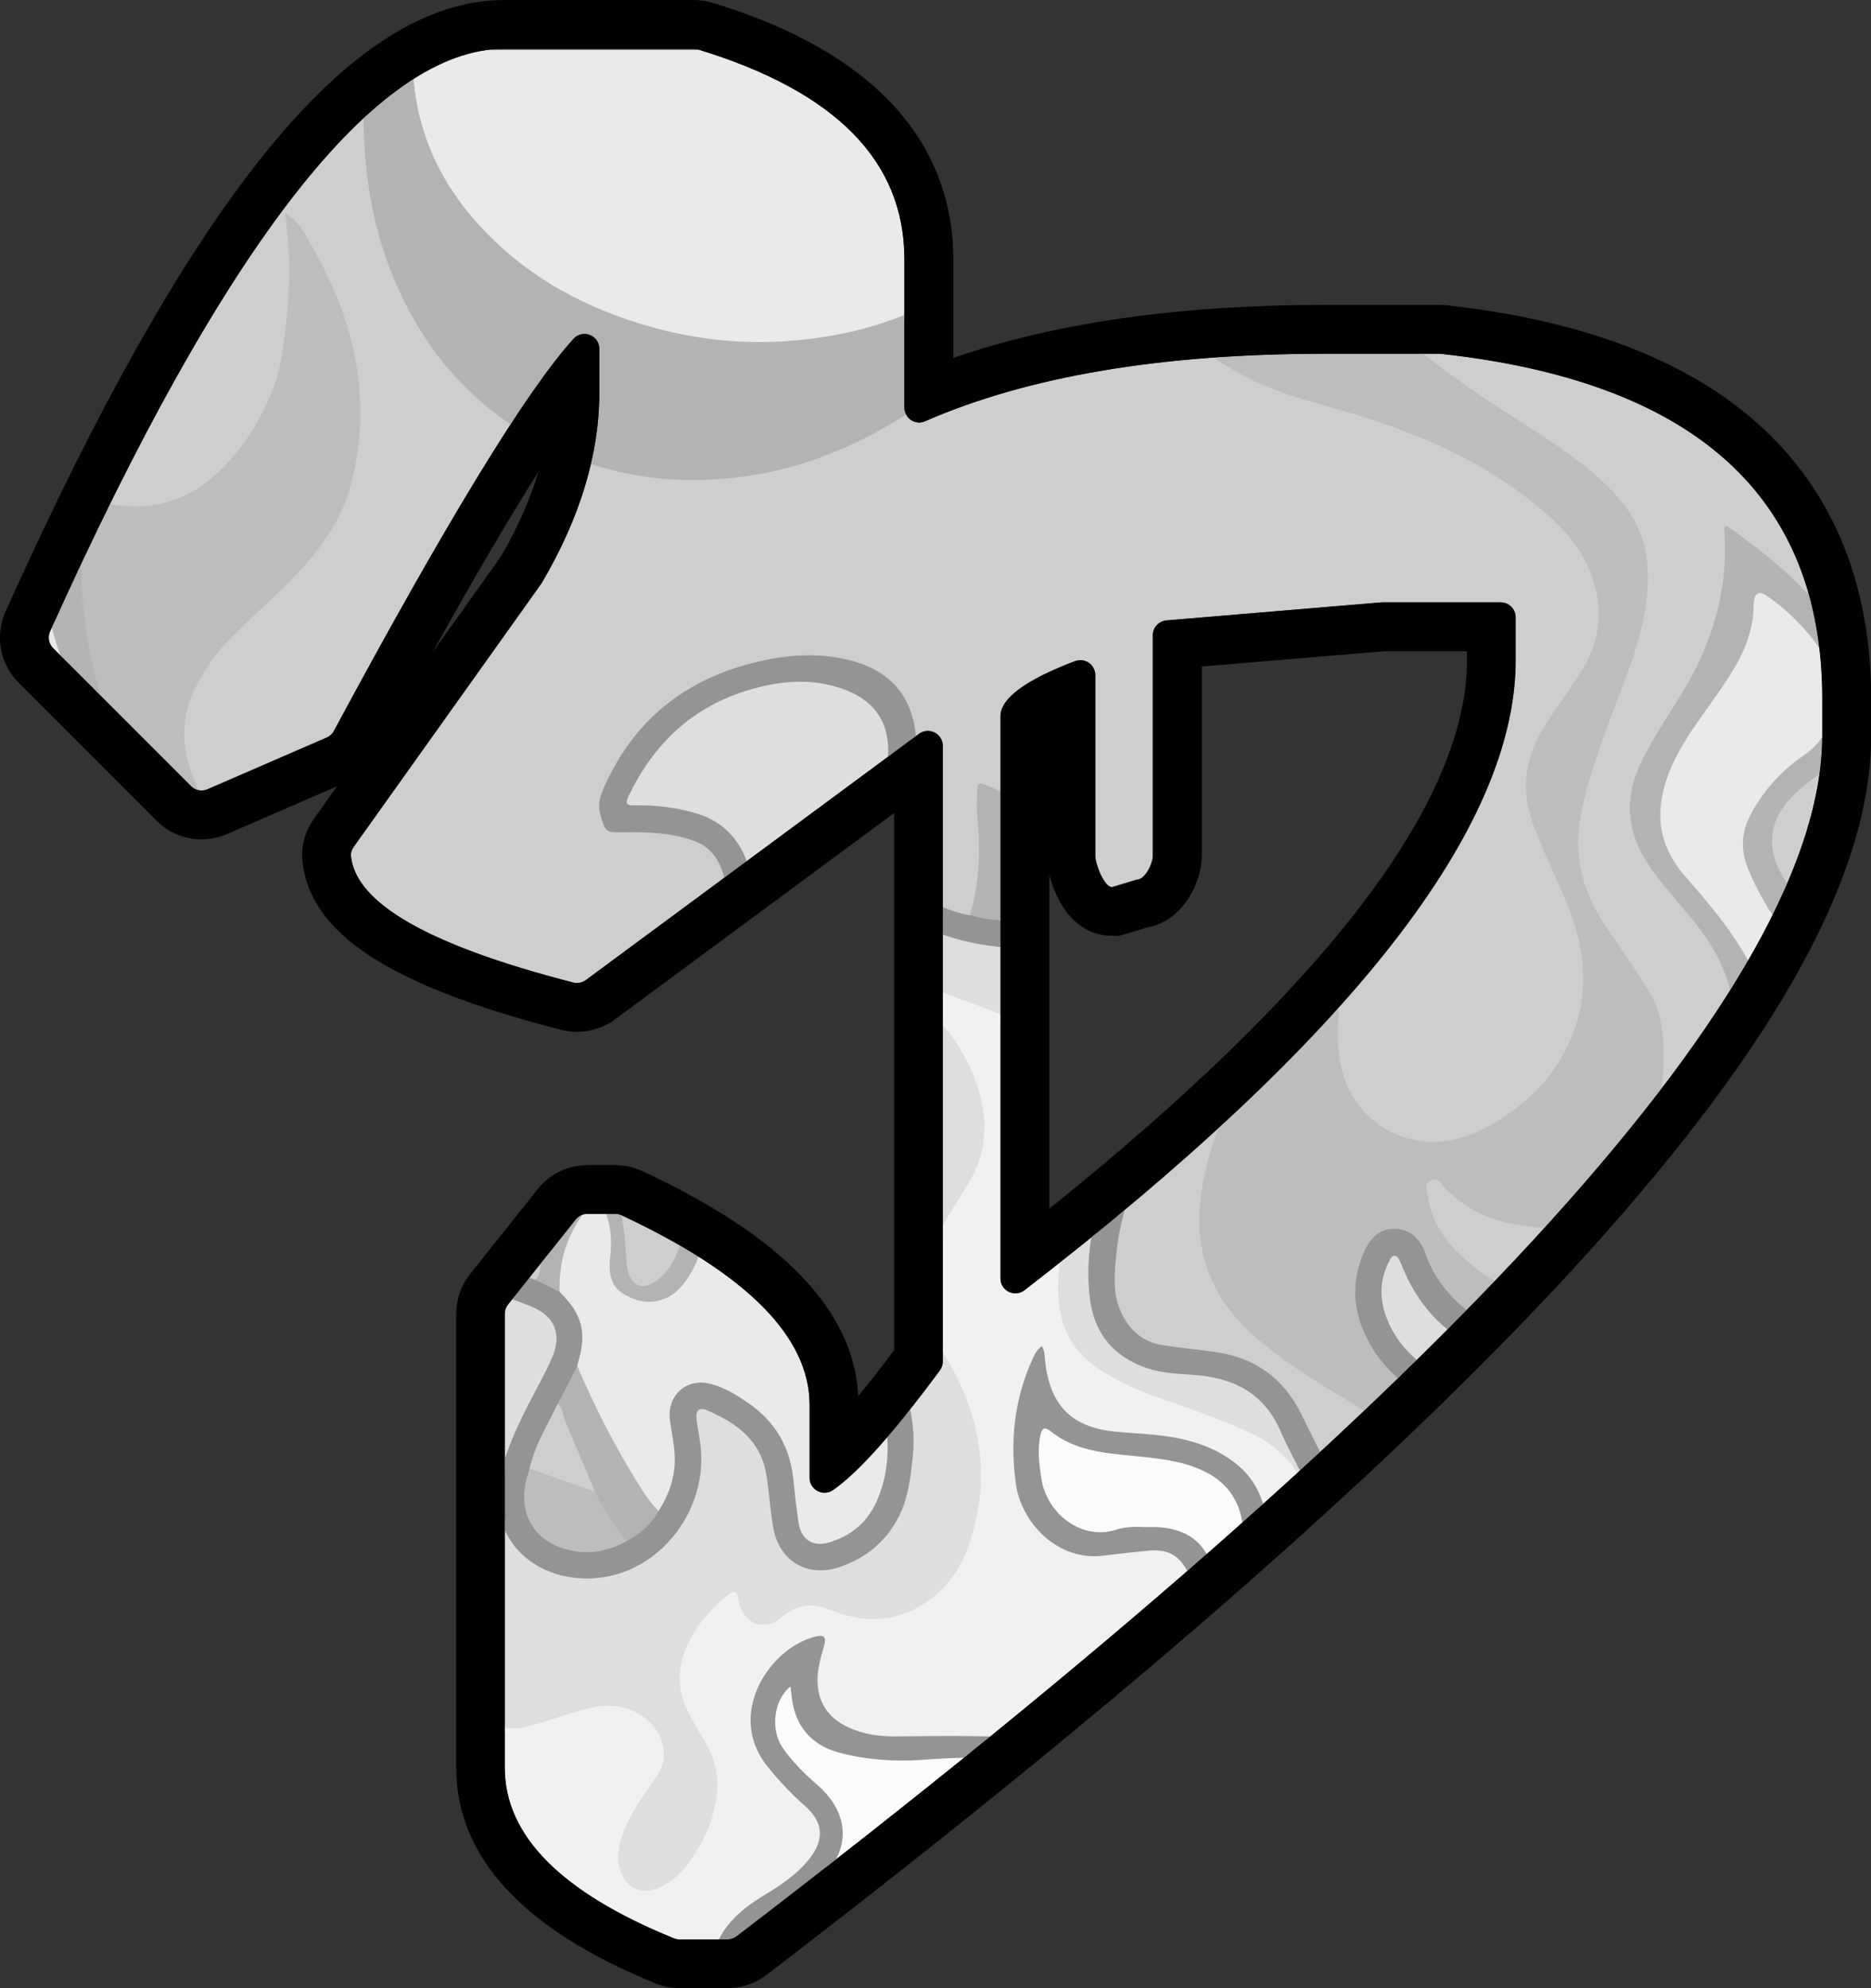
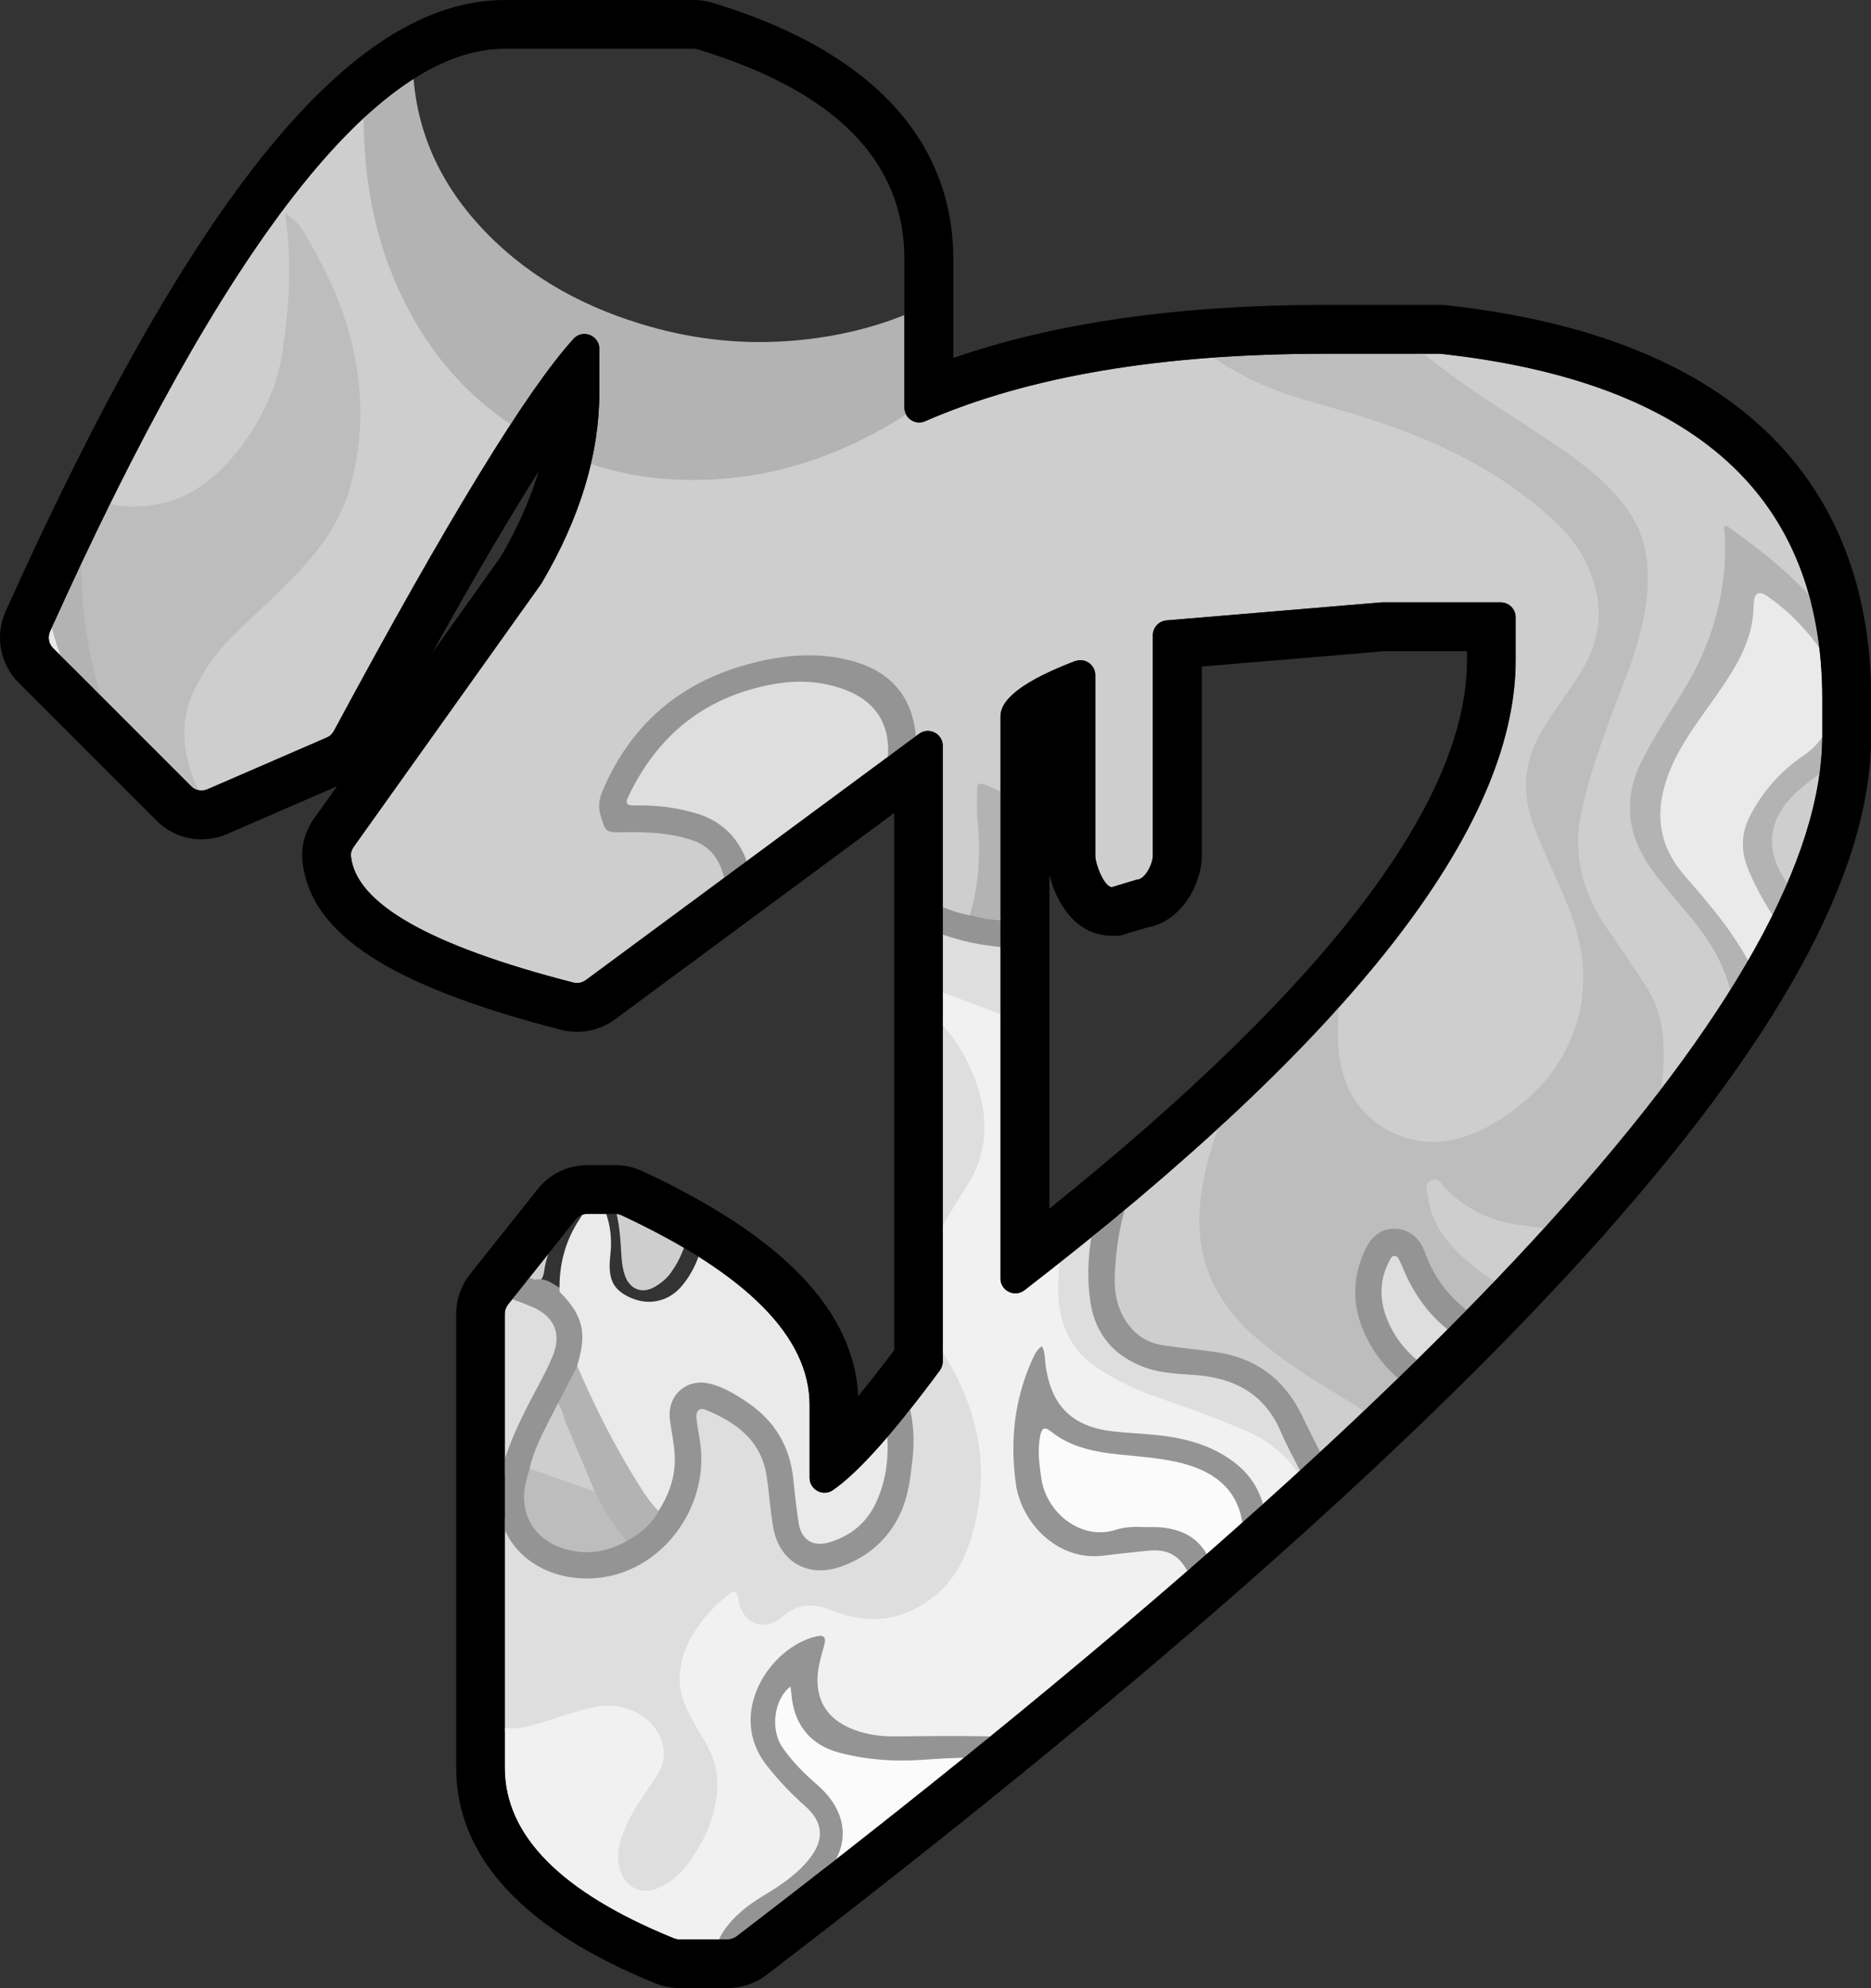
<svg xmlns="http://www.w3.org/2000/svg" id="Layer_2" data-name="Layer 2" viewBox="0 0 191.86 203.85">
  <rect x="0" y="0" width="191.86" height="203.85" fill="#333333" stroke="none" />
  <defs>
    <style>
      .cls-1 {
        fill: #cecece;
      }

      .cls-1, .cls-2, .cls-3, .cls-4, .cls-5, .cls-6, .cls-7, .cls-8, .cls-9, .cls-10, .cls-11 {
        stroke-width: 0px;
      }

      .cls-2 {
        fill: #000;
      }

      .cls-3 {
        fill: #eaeaea;
      }

      .cls-4 {
        fill: #fbfbfb;
      }

      .cls-5 {
        fill: #e9e9e9;
      }

      .cls-6 {
        fill: none;
      }

      .cls-7 {
        fill: #bdbdbd;
      }

      .cls-8 {
        fill: #dedede;
      }

      .cls-12 {
        clip-path: url(#clippath);
      }

      .cls-9 {
        fill: #949494;
      }

      .cls-10 {
        fill: #f1f1f1;
      }

      .cls-11 {
        fill: #b3b3b3;
      }
    </style>
    <clipPath id="clippath">
      <path class="cls-6" d="M51.76,5h19.35c.15,0,.31.02.46.07,14.11,4.29,21.17,11.45,21.17,21.49v15.23c0,1.1,1.12,1.84,2.12,1.4,10.59-4.62,24.25-6.92,40.99-6.92h11.76c.06,0,.12,0,.18.01,26.05,2.87,39.07,14.66,39.07,35.37v3.78c0,25.3-37.11,66.33-111.32,123.1-.27.2-.6.32-.93.32h-4.94c-.2,0-.4-.04-.59-.12-11.55-4.7-17.32-10.53-17.32-17.49v-46.53c0-.35.12-.68.33-.95l6.94-8.72c.29-.36.73-.58,1.19-.58h2.87c.23,0,.45.05.66.15,12.84,5.99,19.27,12.47,19.27,19.44v7.47c0,1.23,1.38,1.96,2.4,1.26,2.55-1.75,6.21-5.84,10.96-12.27.19-.26.3-.59.3-.92v-63.12c0-1.25-1.43-1.97-2.43-1.23l-34.17,25.25c-.37.27-.85.37-1.3.25-14.68-3.77-22.28-8.08-22.79-12.94-.04-.34.08-.69.28-.97l19.23-26.98s.06-.09.08-.13c3.92-6.67,5.88-13.17,5.88-19.51v-4.43c0-1.39-1.71-2.07-2.64-1.04-4.79,5.25-12.99,18.65-24.58,40.21-.16.3-.42.55-.74.68l-12.22,5.3c-.57.25-1.24.12-1.69-.32l-14.15-14.15c-.45-.45-.57-1.14-.31-1.71C23.05,24.92,38.59,5,51.76,5ZM118.24,65.15v22.58c0,.84-.79,2.47-1.63,2.47l-2.55.77c-.84,0-1.74-2.4-1.74-3.24v-18.51c0-.84-.68-1.53-1.53-1.53h0c-.19,0-.38.04-.56.1-5.08,1.94-7.63,3.82-7.63,5.66v57.63c0,1.26,1.45,1.98,2.46,1.21,33.58-25.92,50.37-47.46,50.37-64.6v-4.4c0-.84-.68-1.53-1.53-1.53h-12.07s-.09,0-.13,0l-22.07,1.85c-.79.07-1.4.73-1.4,1.52Z" />
    </clipPath>
  </defs>
  <g id="Layer_1-2" data-name="Layer 1">
    <g id="_3" data-name="3">
      <g class="cls-12">
        <g>
          <path class="cls-1" d="M16.58,5.1h21.22c.31.43.28.92.23,1.4-.25,2.34-.41,4.7-.32,7.05.36,8.71,2.68,16.76,8.3,23.59,4.5,5.47,10.29,8.97,17.17,10.68,3.28.82,6.62,1.08,9.98.89,4.72-.27,9.24-1.43,13.56-3.37,6.38-2.86,11.84-7.02,16.55-12.14,3.9-4.24,7.16-8.97,9.96-14.01,2.31-4.16,4.35-8.43,5.59-13.05.12-.46.33-.84.78-1.05h14.87c.43.34.29.74.13,1.14-.65,1.63-1.5,3.17-2.43,4.65-1.69,2.69-3.69,5.16-5.59,7.7-1.78,2.38-3.4,4.87-4.43,7.67-.98,2.66-1.13,5.32.5,7.83.77,1.18,1.83,2.08,3.02,2.83,3,1.88,6.28,3.07,9.68,4.01,6.31,1.74,12.49,3.81,18.07,7.34,2.86,1.81,5.57,3.84,7.79,6.44,3.1,3.64,3.92,7.74,2.44,12.27-.49,1.5-1.54,2.73-2.41,4.03-1.19,1.78-2.49,3.49-3.39,5.45-1.24,2.7-1.1,5.38-.1,8.1,1.07,2.93,2.54,5.68,3.66,8.59,1.96,5.11,2.04,10.15-.63,15.05-1.8,3.31-4.52,5.71-7.74,7.57-2.43,1.4-5.02,2-7.84,1.53-4.38-.72-7.77-4.36-8.29-8.79-.34-2.89-.04-5.73.28-8.57.29-2.55.7-5.12.42-7.67-.46-4.26-2.09-7.88-6.19-9.9-.51-.25-1.16-.78-1.65-.25-.42.45.15,1.01.39,1.47,1.58,3.06,2.46,6.31,2.53,9.74.03,1.65-.21,3.31-.55,4.94-.99,4.77-2.61,9.29-4.97,13.56-1.96,3.55-3.2,7.38-3.63,11.42-.49,4.68.86,8.78,4.15,12.2,2.6,2.71,5.8,4.63,8.94,6.61,1.97,1.24,4.03,2.36,5.89,3.73,1.51,1.11,2.87,2.48,4.33,3.7,1.26,1.06,2.34,2.26,3.3,3.59.34.46.67.94.68,1.55-.1.41-.45.56-.79.67-5.75,1.91-11.35.72-14.63-5.3-.84-1.54-1.61-3.11-2.36-4.7-1.94-4.09-5.28-6.04-9.67-6.44-1.44-.13-2.89-.25-4.31-.54-3.01-.6-5.05-3.19-5.2-6.24-.25-5.2,1.27-9.95,3.43-14.57,1.17-2.52,2.59-4.92,3.5-7.55.54-1.55.93-3.13,1.04-4.77.26-3.55-1.7-6.63-5.09-8.11-1.98-.87-4.07-1.31-6.21-1.56-.48-.06-.98-.04-1.31-.48-.58-2.03-.75-4.16-1.51-6.15-.6-1.59-1.32-3.11-2.14-4.59-.9-1.63-2.55-2.25-4.05-3.05-.49-.26-.83.02-.86.56-.05.78-.02,1.57.04,2.35.23,2.9.24,5.79-.51,8.64-.12.45-.27.86-.6,1.2-.23.21-.5.21-.77.14-1.84-.53-3.63-1.12-5.03-2.55-.98-1.01-1.53-2.19-1.48-3.58.09-2.95.06-5.92.8-8.82.38-1.49.39-3.01.22-4.5-.37-3.21-2.68-5.62-6.09-6.54-3.09-.83-6.17-.61-9.24.05-7.02,1.53-12.18,5.49-15.36,11.97-.52,1.06-.99,2.15-.57,3.39.34.97.67,1.25,1.72,1.27,1.9.03,3.81-.1,5.68.38.94.24,1.91.4,2.72.95,2.37,1.6,2.92,3.94,2.61,6.6-.25,2.2-1.09,4.2-2.06,6.16-.97,1.95-1.91,3.91-2.66,5.95-.59,1.62-1.1,3.26-.58,5.04.27.9.96,1.53,1.33,2.35-.03,1.08.03,2.17.09,3.25.21,3.41.32,6.81-.23,10.2-.28,1.76-.87,3.38-1.93,4.83-.42.58-.96,1.01-1.55,1.37-1.31.8-2.6.36-3.13-1.09-.39-1.09-.37-2.25-.45-3.39-.19-2.53-.62-4.98-2.42-6.95-.08-.09-.15-.19-.25-.27-.27-.23-.53-.58-.93-.42-.4.16-.26.58-.23.89.14,1.38-.36,2.54-1.17,3.61-1.4,1.85-2.54,3.82-2.86,6.18-.07.51-.33.9-.82,1.12-.06.02-.12.05-.18.03-2.41-.86-4.98-1.27-7.31-2.35-2.64-1.23-3.73-3.49-3.99-6.32-.35-3.88,1.29-7.11,3.2-10.26.66-1.08,1.35-2.14,2.16-3.13.21-.26.39-.54.53-.84.85-1.77-.25-3.45-2.2-3.37-.93.04-1.74.48-2.58.8-.41.16-.82.43-1.28.11-.37-.43-.09-.8.13-1.15,1.13-1.75,2.13-3.59,3.46-5.2.04-.05.05-.11.01-.19-.53-.08-.99.16-1.44.38-6.06,2.95-11.59,6.66-16.16,11.65-5.02,5.48-8.52,11.81-9.86,19.18-.6,3.32-.37,6.69.2,10.01.23,1.31.47,2.62.76,3.91.21.93-.03,1.18-.99,1.28-1.51.17-2.89-.2-4.13-1.04-2.3-1.55-4.18-3.45-5.17-6.13-.62-1.68-.84-3.42-.71-5.17.22-2.85.87-5.62,2.09-8.22,1.39-2.96,3.57-5.33,6.02-7.4,3.81-3.22,6.84-7.02,8.84-11.56,1.88-4.27,1.8-8.7.3-13.1-.99-2.9-2.71-5.39-4.31-7.95-1.51-2.41-3-4.84-3.63-7.66-.63-2.78-.32-5.45,1.06-7.99,1.54-2.84,3.74-5.09,6.08-7.26,2.86-2.65,5.74-5.3,7.76-8.69,1.48-2.48,2.27-5.19,2.61-8.05.69-5.73-.28-11.19-2.64-16.43-.8-1.77-1.73-3.46-2.69-5.13-.22-.39-.41-.81-.88-1.07-.25.33-.15.7-.12,1.04.45,5.2.1,10.36-1.41,15.34-1.04,3.43-3.11,6.38-5.7,8.93-1.99,1.95-4.29,3.28-7.04,3.65-2.53.34-5.06.28-7.42-.95-.26-.41-.23-.88-.17-1.32.77-6.47,2.52-12.67,5.19-18.61,1.64-3.65,2.97-7.4,3.72-11.34.87-4.61.85-9.18-.52-13.7-.12-.39-.33-.8,0-1.21Z" />
          <path class="cls-8" d="M193.77,184.15v9.8c-.16.25-.28.54-.64.58-1.5.14-3,.36-4.49-.09-1.9-.57-3.51-2.74-3.64-4.97-.05-.93-.08-1.87.18-2.79.08-.28.25-.62-.07-.83-.29-.19-.58.02-.85.14-2.64,1.2-4.39,3.24-5.47,5.89-.54,1.33-.75,2.73-.77,4.16,0,.55.09,1.09.37,1.57.19.33.35.64.05.99-.35.29-.68.12-1-.07-2.12-1.23-4.17-2.57-6.04-4.15-1.52-1.29-1.82-3.06-1.59-4.96.14-1.14.49-2.24.8-3.35,1.41-4.99.3-9.38-3.19-13.17-.67-.73-1.47-1.35-2.33-1.86-.2-.12-.43-.29-.66-.1-.19.16-.11.39-.05.59.15.55.25,1.12.34,1.69.33,2.12-.36,3.87-1.97,5.26-1.1.95-2.35.86-3.41-.11-1.51-1.37-1.76-3.09-1.48-4.98.24-1.6.8-3.1,1.51-4.54,1.06-2.15,1.61-4.41,1.48-6.83-.07-1.4-.52-2.66-1.35-3.78-.17-.23-.37-.54-.73-.39-.29.12-.29.45-.28.71.16,2.68-1.05,4.83-2.61,6.87-1.48,1.94-3.01,3.85-3.95,6.15-1.24,3.03-1.39,6.09-.49,9.22.63,2.21,1.3,4.41,1.68,6.68.14.81.18,1.62-.08,2.42-.37,1.16-1.12,1.76-2.35,1.75-2.11-.02-3.75-1.07-5.09-2.59-2.19-2.5-2.74-5.44-2.07-8.64.12-.6.36-1.15.68-1.67.71-1.13,1.1-2.39,1.55-3.63.07-.19.04-.35.01-.52-.11-.47.27-.7.51-.99,1.28-1.57,2.52-3.17,3.19-5.12.08-.23.18-.45.23-.69.05-.28.29-.62-.02-.84-.25-.17-.52.08-.74.21-1.02.58-2.04,1.18-3.16,1.57-.35.12-.69.25-1.01-.08-.84-1.36-2.15-2.19-3.48-2.96-1.2-.7-2.38-1.43-3.4-2.39-1.39-1.31-2.22-2.92-2.71-4.73-.36-1.34-.74-2.68-1.1-4.02-.99-3.66-3.35-6.04-6.78-7.52-3.44-1.49-7.03-2.6-10.51-3.98-2.18-.86-4.22-1.95-5.96-3.55-1.9-1.75-2.65-3.98-2.78-6.49-.16-3.23.5-6.37.99-9.54.44-2.87.84-5.74.8-8.65-.04-2.52-.58-4.92-2.25-6.93-1.09-1.31-2.46-2.22-3.99-2.91-2.9-1.29-5.92-2.29-8.87-3.45-.72-.28-1.41-.68-2.2-.86.04.36.32.45.53.6,3.26,2.35,5.79,5.28,7.26,9.07,1.53,3.94,1.52,7.8-.78,11.47-1.17,1.87-2.35,3.73-3.31,5.72-1.78,3.66-1.62,7.15.63,10.57,2.12,3.22,3.62,6.73,4,10.59.49,5-.19,9.79-3.39,13.91-1.93,2.48-6.22,4.76-10.49,3.51-.87-.26-1.74-.52-2.59-.82-1.32-.47-2.49-.34-3.62.64-1.7,1.49-3.55,1.38-4.9-.14-.23-.25-.38-.54-.5-.85-.34-.9-.49-.93-1.28-.35-.69.51-1.2,1.2-1.72,1.86-2.27,2.89-3.15,6.07-1.03,9.66.22.36.39.75.63,1.1.07.1.11.21.18.31,2.79,4.04,2.12,8.07-.1,12.04-.93,1.66-2.09,3.16-3.81,4.16-2.82,1.66-5.25-.41-5.33-3.08-.04-1.27.32-2.44.83-3.59.75-1.7,1.85-3.18,2.86-4.72,1.84-2.79.76-5.68-2.47-6.66-1.32-.4-2.61-.37-3.93-.02-1.93.52-3.79,1.24-5.72,1.74-2.86.75-4.98-.08-6.72-2.47-2.44-3.36-3.2-7.12-2.67-11.17.68-5.16,1.32-10.33,2.77-15.35.29-1.02.52-2.06.62-3.11.27-2.72.06-5.32-1.85-7.51-.77-.88-1.73-1.5-2.79-1.97-.14-.06-.29-.16-.43-.07-.19.13-.09.33-.03.49,1.39,3.91-.41,6.78-3.08,9.34-2.21,2.12-4.85,3.69-7.22,5.63-2.76,2.26-4.54,5.04-5.19,8.56-.59,3.22-.87,6.44-.61,9.73.2,2.51.44,5.07-.14,7.58-1.16,4.95-3.84,8.76-8.52,10.96-1.38.65-2.9.84-4.41.9-1.06.04-2.12,0-3.17.01-.63-.14-1.25-.05-1.87.05-2.03-.55-4.54.45-5.85,2.35-1.15,1.67-1.63,3.56-1.71,5.56-.04.99-.07,1.99.11,2.98.07.39.04.79-.21,1.13-1.03,0-2.06-.03-3.08.01-.46.02-.56-.1-.56-.56.02-4.93.01-9.86.01-14.78v-6.98c.44-1.67,1.46-3.11,1.89-4.78,1.1-4.21.8-8.31-.88-12.33-.2-.47-.68-.99-.21-1.51.46-.51,1.13-.35,1.71-.25,2.04.34,3.36,1.56,4.29,3.39.92,1.81.74,3.7.65,5.59-.08,1.84-.4,3.65-.8,5.46-.42,1.91-.32,3.86-.17,5.78.23,3.05,3.07,5.1,6.29,4.69,3.18-.41,5.38-2.14,6.68-5.05.62-1.39,1.01-2.85,1.24-4.35.27-1.75-.23-3.42-.65-5.09-.46-1.85-1.34-3.61-1.49-5.5-.27-3.4-.56-6.82,1.24-9.99,1.6-2.82,3.94-4.77,6.76-6.24,1.53-.8,3.13-1.44,4.65-2.25.32-.17.65-.33.96-.51,3.92-2.38,5.11-5.24,4.08-9.85-.47-2.1-1.21-4.12-1.78-6.19-1.7-6.13.23-11.22,4.33-15.74,2.39-2.64,5.31-4.55,8.47-6.12.49-.24,1-.43,1.53-.57.36-.09.74-.12.97.26.21.35-.02.63-.22.9-1.55,2.13-2.99,4.32-4.12,6.71-1.31,2.77-1.91,5.62-1.47,8.71.54,3.76,2.51,6.27,6.09,7.51,2,.69,4.09,1.09,6.05,1.91.81.34,1.59.69,2.26,1.3,1.31,1.2,1.49,2.64.97,4.23-.45,1.35-1.16,2.59-1.83,3.84-1.31,2.45-2.65,4.9-3.35,7.62-.36,1.4-.69,2.82-.47,4.3.63,4.29,4.25,6.63,7.92,6.81,4.88.23,9.07-2.6,11.01-7.22.96-2.28,1.17-4.6.69-7.01-.11-.56-.23-1.13-.25-1.7-.04-1.18.58-1.7,1.65-1.26,4.16,1.7,6.23,4.08,6.64,8.24.13,1.35.22,2.71.47,4.05.62,3.3,3.22,4.82,6.41,3.7,3.36-1.18,5.53-3.56,6.44-6.96,1.58-5.92.45-11.29-3.55-16.02-1.33-1.57-3.06-2.75-4.28-4.43-.5-.68-1.03-1.34-1.47-2.07-.98-1.62-1.07-3.29-.29-5.02.78-1.75,1.88-3.31,2.97-4.87.97-1.39,1.9-2.81,2.54-4.38.54-1.32.75-2.67.41-4.08-.5-2.06-1.83-3.1-3.94-3.21-2.07-.11-4.01.41-5.96.99-1.33.39-2.67.78-4.03,1.05-2.66.53-4.31-1.15-3.76-3.82.3-1.46.93-2.81,1.51-4.17.93-2.16,2.12-4.22,2.93-6.43,1.02-2.79,1.4-5.65.4-8.52-.73-2.08-2.16-3.53-4.3-4.23-1.88-.62-3.83-.85-5.79-.98-.36-.02-.73,0-1.09-.03-.99-.08-1.27-.48-.85-1.36,3.25-6.94,8.6-11.03,16.25-12.06,2.35-.32,4.58-.02,6.76.81,3.57,1.36,4.93,4.42,4.46,7.82-.39,2.87-.85,5.73-.96,8.63-.15,3.81,1.35,6.6,5.57,8.28,2.73,1.08,5.59,1.5,8.49,1.71,3.07.22,6.16.27,9.16,1.09,1.86.51,3.58,1.24,4.91,2.74.86.98,1.31,2.08,1.4,3.35.16,2.45-.59,4.71-1.51,6.93-1.1,2.62-2.56,5.07-3.67,7.69-1.79,4.22-2.95,8.57-2.78,13.2.12,3.27,1.39,5.9,4.41,7.5.93.49,1.92.69,2.94.85,2.11.34,4.27.36,6.35.95,2.59.73,4.35,2.4,5.56,4.73.98,1.88,1.81,3.83,2.9,5.65,3.02,5.04,7.86,7.23,13.64,6.19,1.43-.26,2.83-.61,4.13-1.31,4.45-2.39,4.98-7.67,1.08-10.88-2.18-1.79-4.61-3.21-6.92-4.82-2.33-1.62-4.09-3.7-4.73-6.52-.39-1.71-.27-3.43.63-5.01.23-.4.44-.83.99-.78.52.04.78.43.97.86.63,1.44,1.31,2.86,2.24,4.13,1.94,2.66,4.69,4.19,7.59,5.55,3.01,1.41,6.24,2.07,9.42,2.93,2.73.74,5.31,1.85,7.58,3.58,3.77,2.87,5.09,6.75,4.58,11.36-.29,2.62-1.25,5.11-1.62,7.71-.5,3.55-.5,7.06.79,10.46.89,2.35,2.25,4.34,4.65,5.43.95.43,1.93.48,2.93.4.78-.06.99-.6.98-1.28-.03-1.39.01-2.78.39-4.14,1.16-4.21,3.48-7.47,7.59-9.25.33-.14.68-.27,1.04-.29.86-.04,1.23.5.84,1.28-.6,1.22-1.31,2.39-1.82,3.65-1.65,4.12-1.65,8.07,1.28,11.7.45.56,1.06,1,1.29,1.72Z" />
          <path class="cls-10" d="M10.92,188.72c.93-.43,1.91-.17,2.86-.21,1.95-.1,3.88-.33,5.59-1.33,4.46-2.6,6.92-6.52,7.54-11.62.4-3.29-.33-6.56-.18-9.85.13-2.75.48-5.47,1.26-8.13.93-3.14,3.08-5.34,5.55-7.32,2.17-1.74,4.58-3.16,6.58-5.11,2.22-2.17,3.9-4.57,3.11-7.93-.16-.68-.45-1.31-.75-1.94-.07-.16-.22-.34-.08-.5.15-.17.33-.03.5.04,4.94,2.02,6.7,5.11,6.03,10.63-.46,3.84-1.84,7.51-2.49,11.33-.52,3.07-.98,6.15-1.01,9.26-.04,3.31.94,6.31,2.96,8.95,1.44,1.89,3.44,2.61,5.77,2.02,2.37-.6,4.63-1.59,7.05-2.03,2.57-.47,5.3.76,6.35,2.85.74,1.47.7,2.89-.23,4.29-1.1,1.66-2.33,3.24-3.13,5.09-.59,1.37-1.06,2.77-.67,4.3.52,2.06,2.25,2.89,4.19,1.98,2.1-.98,3.25-2.85,4.31-4.75.83-1.49,1.28-3.13,1.48-4.83.24-2.04-.31-3.88-1.38-5.61-.56-.9-1.07-1.83-1.55-2.76-1.44-2.77-1.02-5.45.51-8.02.94-1.57,2.18-2.89,3.61-4.02.61-.48.9-.35,1,.41.33,2.48,2.56,3.53,4.46,1.9,1.69-1.46,3.29-1.44,5.18-.68,3.8,1.53,7.35,1.08,10.55-1.53,1.86-1.52,2.97-3.57,3.67-5.83,1.98-6.32,1.05-12.29-2.2-17.98-.63-1.1-1.33-2.17-1.88-3.31-1.46-3.04-1.09-6.04.29-9.01.99-2.12,2.25-4.07,3.48-6.04,2.15-3.46,2.12-7.1.72-10.8-1.58-4.17-4.44-7.28-8.14-9.68-.29-.19-.75-.34-.52-.8.22-.44.65-.37,1.03-.19,3.78,1.79,7.81,2.92,11.61,4.64,3.6,1.64,5.76,4.37,6.22,8.38.44,3.93-.26,7.76-.82,11.61-.39,2.66-.9,5.3-.83,8.01.09,3.31,1.35,5.93,4.18,7.78,2.05,1.34,4.25,2.3,6.54,3.08,2.86.98,5.69,2.03,8.47,3.22,3.55,1.52,5.91,4.11,6.89,7.89.37,1.43.77,2.86,1.16,4.29.85,3.05,3,4.95,5.69,6.36,1.17.61,2.15,1.45,3.13,2.3.29.25.63.52.39,1,.05.43-.26.57-.57.71-.64.31-1.32.47-2.02.46-4.77-.04-8.67-1.75-11.11-6.05-1.17-2.06-1.64-4.37-1.77-6.7-.24-4.27-2.49-6.91-6.38-8.35-2.27-.84-4.65-1.03-7.03-1.19-1.33-.09-2.64-.22-3.93-.59-3.22-.92-4.91-3.11-5.35-6.37-.04-.32,0-.67-.26-.95-.36.03-.38.35-.48.57-1.66,3.89-2.03,7.94-1.42,12.08.44,2.98,2.18,5.04,4.84,6.38,1.37.69,2.84.55,4.27.44,1.23-.09,2.46-.28,3.69-.43,1.97-.24,3.79.36,4.77,2.44.7,1.47,1.14,2.98,1.43,4.56.34,1.84.7,3.68,1.15,5.5.85,3.46,3.17,5.43,6.51,6.22,3.73.88,7.43.62,11.03-.8,1-.4,1.83-1.04,2.68-1.66.3-.22.59-.58,1.04-.27.15,1.43-.48,2.66-1.14,3.83-.65,1.13-1.03,2.3-1.17,3.58-.44,4.13,2.25,8.37,6.03,9.17,1.87.4,3-.43,2.96-2.34-.04-2.32-.78-4.52-1.45-6.71-.92-3.01-1.26-6.02-.36-9.1.68-2.3,1.9-4.3,3.34-6.19.57-.74,1.11-1.51,1.69-2.25,1.45-1.86,2.22-3.92,2.07-6.31-.03-.47-.26-1.15.41-1.33.56-.15.89.38,1.21.79,2.16,2.75,1.89,5.8,1.09,8.9-.36,1.41-1.15,2.66-1.66,4.02-.54,1.42-.94,2.87-.89,4.41.05,1.39.68,2.49,1.76,3.34.76.6,1.76.46,2.64-.32,1.74-1.53,2.22-4.06,1.24-6.51-.04-.11-.1-.22-.15-.33-.14-.33-.34-.69,0-1,.32-.28.7-.18,1.01.02,1.16.77,2.32,1.56,3.24,2.6,3.53,3.99,4.54,8.55,3.01,13.66-.3,1.01-.57,2.04-.71,3.09-.27,1.99.25,3.69,1.97,4.93,1.62,1.17,3.26,2.3,4.94,3.37.38.24.75.52,1.21.59.36-.22.64,0,.9.18.97.68,2.02,1.14,3.16,1.46.42.12,1.07.17.98.92h-49.51c-.25-.3-.15-.61-.05-.94.48-1.66.91-3.34.99-5.06.16-3.27-.9-6.12-3.2-8.47-.29-.3-.66-.53-1.04-.72-.51-.26-.95-.19-1.26.3-1.79,2.84-4.65,4.24-7.55,5.55-2.78,1.26-5.19.15-6.28-2.79-.72-1.92-1.35-3.88-2.27-5.72-1.03-2.07-2.65-3.3-4.85-3.88-2.33-.61-4.71-.78-7.09-.83-3.35-.08-6.71-.03-10.06-.01-1.45,0-2.85-.24-4.15-.82-3.43-1.53-4.13-3.94-3.54-7.33.06-.36.21-.7.27-1.05.13-.74-.12-.98-.84-.76-.88.27-1.66.76-2.34,1.35-1.77,1.54-2.91,3.48-3.2,5.82-.3,2.41.85,4.31,2.33,6.07.99,1.19,2.09,2.26,3.26,3.27,1.91,1.66,1.86,3.76.39,5.73-1.18,1.58-2.78,2.67-4.41,3.71-1.47.94-3,1.82-4.05,3.3-.5.7-.96,1.4-1.16,2.23-.1.43-.33.77-.65,1.06H20.75c-.62-.32-1.1-.8-1.56-1.34-1.25-1.43-2.67-2.7-4.13-3.9-2-1.64-3.58-3.56-4.29-6.1-.1-.36-.27-.7.16-.95Z" />
          <path class="cls-7" d="M8.6,51.17c1.89.36,3.76.85,5.73.75,2.87-.14,5.36-1.16,7.5-3.02,2.81-2.45,4.78-5.53,6.14-8.96.74-1.88,1.03-3.92,1.27-5.92.3-2.42.46-4.87.41-7.32-.04-1.56-.18-3.12-.42-4.87.9.59,1.5,1.24,1.97,2.03,1.85,3.13,3.47,6.36,4.49,9.87,1.59,5.47,1.73,10.94.15,16.43-.94,3.25-2.84,5.91-5.09,8.36-2.3,2.49-4.9,4.66-7.26,7.08-1.42,1.46-2.55,3.13-3.47,4.95-1.8,3.58-1.27,7.09.37,10.55,1.38,2.9,3.29,5.49,4.9,8.26,3.05,5.27,3.93,10.83,1.86,16.63-1.11,3.11-2.99,5.85-5.1,8.4-1.6,1.94-3.57,3.51-5.41,5.2-4.09,3.77-6.25,8.47-6.71,13.95-.46,5.35,2.21,9.6,7.04,11.87.83.39,1.72.29,2.59.27.71-.02.52-.51.43-.91-.48-2.03-.83-4.08-1.07-6.15-.55-4.81.08-9.44,1.84-13.96,2.4-6.17,6.09-11.45,10.95-15.91,4.17-3.82,8.9-6.84,14-9.26.57-.27,1.82-.48,2.7-.47-2.13,2.13-3.54,4.65-4.97,7.15.17.54-.28.68-.59.87-1.8,1.06-3.58,2.14-5.16,3.51-3.51,3.03-6.1,6.66-7.29,11.22-.89,3.39-.24,6.65.68,9.9.34,1.19.69,2.38,1.08,3.55.41,1.23.49,2.47.5,3.75.03,1.97-.85,3.4-2.4,4.51-1.43,1.03-3.01,1.79-4.61,2.5-3.1,1.37-5.97,3.06-8.07,5.82-1.94,2.54-3.05,5.35-3.1,8.62-.04,3.13.37,6.13,1.42,9.07.38,1.08.64,2.2.83,3.33.48,2.87-.37,5.41-1.93,7.72-1.4,2.07-3.74,2.74-6.08,2.35-1.29-.22-2.49-1.78-2.52-3.2-.06-2.36-.11-4.71.49-7.03.32-1.23.44-2.49.41-3.77-.01-.44-.06-.93.45-1.2.24-.08.51-.04.71-.32,2.27-3.16,3.84-6.6,3.88-10.55.03-2.87-1.08-5.19-3.71-6.69-2.89-1.64-5.84-3.19-8.46-5.25-.86-.67-1.64-1.41-2.04-2.46v-25.03c.2-1.09.79-2,1.39-2.9,1.94-2.92,3.98-5.78,5.48-8.96,1.6-3.4,3.03-6.86,3.62-10.6.37-2.36.07-4.7-.47-7.01-.67-2.86-1.79-5.58-2.84-8.31-1.07-2.77-2.09-5.55-2.44-8.52-.06-.47-.2-.97.27-1.34.51-.21.78.17,1.09.44,1.54,1.31,3.16,2.52,4.98,3.44.36.18.76.55,1.16.21.35-.3.1-.74,0-1.11-1.25-4.37-1.99-8.84-2.21-13.36-.11-2.3-.03-4.64.11-6.96.03-.45.02-1,.59-1.22Z" />
          <path class="cls-1" d="M143.53,5.1h1.63c.52.39.45.96.44,1.49-.06,2.49.09,4.95.73,7.36,1.24,4.6,3.22,8.79,6.85,12.03,2.17,1.93,4.74,3.07,7.57,3.7,1.32.3,2.71.28,3.97.84.33.13.37.43.45.72.65,2.48,2.22,4.24,4.49,5.32,1.63.78,3.22.24,4.76-.49.57-.27.98-.94,1.75-.78,2.21,1.44,3.45,3.6,4.33,5.98.77,2.07,1.44,4.17,2.36,6.18,2.27,4.98,5.42,9.27,9.82,12.58.48.36.86.75,1.08,1.3v44.26c-.49.13-.55-.26-.64-.56-.86-3.14-2.89-5.54-4.94-7.93-1.95-2.26-4.11-4.36-5.67-6.93-2.13-3.5-1.48-6.99,1.69-9.6,1.21-1,2.53-1.85,3.66-2.96,2.94-2.91,3.4-6.3,1.69-10.05-1.56-3.41-4.02-6.16-6.79-8.63-1.42-1.27-2.89-2.47-4.44-3.58-.23-.17-.47-.48-.79-.3-.27.15-.18.49-.18.75.11,6.24-1.94,11.8-5.37,16.92-1.14,1.71-2.17,3.49-3.12,5.31-1.99,3.84-1.6,7.41.92,10.89,1.55,2.13,3.4,4.01,4.94,6.14,2.56,3.57,4.09,7.48,3.69,11.94-.25,2.82-1.28,5.39-2.75,7.8-1.6,2.64-3.76,4.79-6.03,6.84-.16.14-.33.27-.48.41-.41.4-.43.72.19.9,6.11,1.68,11.88,1.23,16.99-2.86,3.29-2.63,5.35-6.1,6.46-10.15.14-.5.25-1,.38-1.49.08-.3.16-.61.6-.49v55.69c-.17.19-.37.27-.64.27-2.61.02-4.69,1.3-6.54,2.95-2.98,2.66-4.63,6.05-5.09,10.02-.04.33-.12.65-.17.98-.17,1-.68,1.28-1.59.79-1.14-.61-2.04-1.52-2.66-2.65-1.58-2.86-2.04-5.95-1.79-9.18.24-3.09,1.31-6.01,1.77-9.05.49-3.25.26-6.43-1.32-9.42-1.25-2.37-3.13-4.11-5.42-5.44-.81-.47-1.63-.92-2.45-1.37-.17-.09-.28-.23-.31-.42-.55-1.87-1.66-3.31-3.28-4.39-2.16-1.44-4.56-2.36-7.02-3.12-2.44-.74-4.62-1.94-6.58-3.55-2.49-2.05-4.48-4.42-4.79-7.81-.02-.21-.07-.42-.04-.63.06-.48.26-.86.73-1.06.48-.21.87-.09,1.24.25.67.61,1.26,1.3,1.99,1.84,2.12,1.59,4.53,2.37,7.14,2.61,2.68.25,5.35.55,7.98,1.11,6,1.28,10.62,4.59,13.95,9.73,1.84,2.84,3.64,5.72,6.02,8.15,2.12,2.16,4.04,1.76,5.24-1.04.69-1.61.62-3.29.36-4.99-.69-4.44-3.37-7.37-7.15-9.48-1.64-.91-3.35-1.67-5.07-2.42-1.46-.64-2.99-.87-4.58-.92-3.59-.11-6.98-1-10.07-2.9-.4-.25-.94-.44-.86-1.04.08-.6.66-.65,1.09-.82.85-.32,1.69-.66,2.51-1.04,1.67-.77,2.86-2.01,3.08-3.87.38-3.11.8-6.24.59-9.39-.15-2.35-1.15-4.41-2.5-6.32-1.39-1.97-2.8-3.94-4.03-6.03-2.35-4-2.73-8.26-1.44-12.68,1.3-4.44,2.92-8.77,4.55-13.1,1.24-3.3,2.05-6.7,1.82-10.27-.18-2.79-1.41-5.08-3.28-7.09-2.1-2.25-4.55-4.05-7.12-5.71-4.44-2.86-8.92-5.68-13-9.06-2.13-1.76-4.09-3.68-5.46-6.12-2.01-3.6-2.25-7.39-1.12-11.32,1.01-3.52,2.35-6.92,3.55-10.38.23-.66.48-1.31.65-1.98.13-.52.35-.96.83-1.23Z" />
          <path class="cls-7" d="M143.53,5.1c-.79,2.92-1.94,5.72-2.92,8.58-1.05,3.05-2.29,6.07-2.33,9.37-.05,3.51,1.22,6.55,3.47,9.21,2.33,2.75,5.21,4.83,8.1,6.93,4.01,2.92,8.38,5.3,12.31,8.33,1.73,1.33,3.33,2.81,4.62,4.57,1.35,1.84,2.06,3.9,2.17,6.23.19,4.07-.96,7.82-2.38,11.54-1.67,4.38-3.4,8.74-4.4,13.33-.97,4.45.15,8.49,2.74,12.18,1.4,2,2.78,4.03,4.08,6.1,1.64,2.61,1.73,5.55,1.53,8.51-.12,1.77-.34,3.54-.5,5.31-.2,2.34-1.45,3.91-3.57,4.83-.91.4-1.85.74-2.77,1.11-.19.07-.47.07-.49.33-.02.25.24.32.41.43,2.53,1.59,5.28,2.48,8.24,2.86,1.2.15,2.41.11,3.61.22,1.69.16,3.19.91,4.69,1.61,2.44,1.14,4.87,2.26,6.88,4.14,2.31,2.16,3.63,4.76,4.03,7.88.25,2,.13,3.9-.97,5.67-1.32,2.13-3.2,2.38-5.06.67-2.04-1.89-3.49-4.24-5.07-6.48-1.39-1.97-2.58-4.08-4.3-5.82-3.58-3.64-7.94-5.63-12.96-6.27-2.45-.31-4.92-.56-7.36-.95-2.75-.45-5.15-1.66-7.12-3.68-.39-.4-.7-1.17-1.44-.83-.84.39-.4,1.17-.32,1.78.4,3,2.27,5.07,4.47,6.9,2,1.66,4.25,2.85,6.75,3.59,2.09.62,4.12,1.41,5.99,2.54,2.01,1.22,3.78,2.64,4.15,5.18-.22.37-.54.34-.87.2-2.73-1.19-5.7-1.58-8.52-2.47-2.63-.83-5.16-1.91-7.48-3.4-2.42-1.55-4.06-3.77-5.11-6.41-.54-1.36-1.33-2.45-2.92-2.43-1.57.02-2.28,1.18-2.79,2.48-1.51,3.88-.45,7.28,1.99,10.4,1.42,1.82,3.33,3.05,5.25,4.25,1.49.93,2.91,1.95,4.29,3.03,1.04.81,1.83,1.82,2.17,3.15.57,2.28-1.01,3.97-2.5,4.87-.25.15-.52.18-.73-.09-1.73-3.01-4.45-5.04-7.03-7.23-3.38-2.86-7.39-4.76-10.98-7.3-2.52-1.78-4.98-3.62-6.81-6.17-2.37-3.29-3.11-6.97-2.66-10.92.52-4.51,2.17-8.64,4.3-12.62,2.61-4.87,4.22-10.07,4.7-15.59.33-3.76-.61-7.24-2.21-10.58-.26-.55-.54-1.08-.8-1.63-.16-.32-.38-.69-.11-1.02.29-.36.73-.23,1.1-.12,2,.57,3.74,1.6,5.01,3.26,1.95,2.54,2.99,5.39,3.01,8.65.02,2.82-.42,5.59-.67,8.39-.29,3.19-.6,6.38.65,9.48,1.66,4.11,6.14,6.53,10.52,5.75,2.62-.47,4.8-1.74,6.86-3.31,2.48-1.89,4.39-4.22,5.61-7.1,1.86-4.39,1.56-8.78-.11-13.15-1.11-2.91-2.56-5.67-3.66-8.58-1.32-3.45-1.07-6.72.82-9.9,1.3-2.18,2.9-4.16,4.2-6.35,2.01-3.4,2.09-6.93.48-10.5-1.29-2.87-3.58-4.9-5.98-6.8-5.05-3.99-10.84-6.51-16.93-8.46-3.96-1.27-8.09-2.07-11.83-3.98-1.51-.77-2.97-1.59-4.28-2.7-3.13-2.65-3.37-6.5-2.1-9.94,1.17-3.15,3.04-5.89,5.06-8.55,2.54-3.34,5.18-6.62,6.96-10.47.3-.66.64-1.3.75-2.03h9.07Z" />
          <path class="cls-9" d="M150.6,154.57c.24-.13.48-.25.71-.4,2.68-1.76,2.95-4.5.6-6.69-1.39-1.3-2.99-2.35-4.61-3.36-2.5-1.55-4.9-3.2-6.5-5.78-1.96-3.16-2.46-6.45-.94-9.93.59-1.36,1.51-2.43,3.09-2.42,1.59,0,2.64.97,3.17,2.43,1.5,4.17,4.59,6.65,8.51,8.39,3.01,1.33,6.18,2.05,9.33,2.9,1.31.35,2.57.86,3.86,1.3.84.47,1.7.93,2.53,1.41,4.35,2.51,6.96,6.13,7.32,11.26.15,2.08-.05,4.1-.53,6.1-.57,2.38-1.2,4.74-1.39,7.2-.24,3.02.2,5.91,1.59,8.61.58,1.12,1.42,2.03,2.53,2.65.73.41.97.29,1.04-.53.31-3.46,1.46-6.6,3.62-9.33,1.79-2.26,4.06-3.86,6.83-4.73.81-.25,1.61-.23,2.41.01v7.07c-.42,1.5-.74,3.03-.97,4.57-.26,1.78.52,3.38.97,5.04v3.81c-3.54-2.67-4.61-6.25-3.91-10.5.39-2.34,1.49-4.39,2.59-6.44.14-.27.52-.56.22-.88-.26-.28-.64-.07-.94.04-4.27,1.63-6.61,4.89-7.76,9.16-.39,1.45-.4,2.93-.36,4.41.03,1.08-.14,1.21-1.23,1.33-2.86.3-4.98-.97-6.61-3.17-1.78-2.38-2.47-5.15-2.69-8.06-.26-3.61.42-7.1,1.35-10.56.56-2.09.79-4.2.5-6.37-.51-3.74-2.56-6.38-5.72-8.26-2.81-1.67-5.88-2.65-9.06-3.33-3.67-.78-7.09-2.25-10.27-4.2-2.82-1.73-4.75-4.25-6.02-7.3-.1-.25-.21-.5-.33-.75-.1-.22-.22-.47-.48-.5-.34-.03-.45.27-.57.5-1.05,1.98-1.05,4-.22,6.04.88,2.18,2.4,3.81,4.33,5.11,2.25,1.52,4.6,2.91,6.7,4.65,3.15,2.61,3.82,6.45,1.61,9.41-.94,1.27-2.17,2.22-3.64,2.76-4.2,1.53-8.38,1.75-12.44-.49-2.47-1.36-4.2-3.41-5.47-5.89-.69-1.35-1.42-2.68-2.01-4.06-1.69-3.96-4.86-5.56-8.95-5.83-1.63-.11-3.29-.18-4.83-.71-3.2-1.1-5.23-3.36-5.74-6.74-.65-4.29.22-8.41,1.6-12.46,1.22-3.56,3.12-6.81,4.64-10.23.83-1.86,1.49-3.78,1.54-5.84.08-2.85-1.18-4.76-3.81-5.89-2.08-.9-4.28-1.27-6.51-1.48-3.63-.35-7.31-.3-10.87-1.26-1.26-.34-2.49-.76-3.65-1.35-3.52-1.77-5.02-4.79-4.7-8.71.23-2.83.69-5.63.97-8.45.33-3.29-1.01-5.82-4.27-7.09-3.26-1.27-6.53-1.01-9.78-.07-5.89,1.7-9.95,5.52-12.55,10.99-.33.69-.16.92.58.9,2.25-.05,4.47.21,6.62.89,3.26,1.04,5.24,3.88,5.4,7.28.16,3.43-.94,6.48-2.44,9.45-.99,1.97-1.93,3.97-2.64,6.07-.17.51-.33,1.04-.39,1.58-.24,2.06,1.01,3.27,3.06,2.89,1.45-.28,2.87-.72,4.3-1.1,1.78-.48,3.54-.95,5.42-1,4.44-.12,5.51,3.27,5.08,6.13-.32,2.13-1.49,3.87-2.65,5.61-1.12,1.68-2.36,3.29-3.24,5.13-.9,1.85-.83,3.6.35,5.31,1.08,1.58,2.37,2.95,3.74,4.29,4.02,3.95,6.61,8.5,5.96,14.44-.22,1.97-.43,3.89-1.29,5.7-1.25,2.63-3.29,4.37-5.98,5.35-3.42,1.25-6.41-.45-7.03-4.03-.3-1.75-.4-3.54-.68-5.3-.57-3.6-3.12-5.43-6.21-6.71-.68-.28-1.06.1-.97.91.11.93.31,1.85.42,2.78.87,7.49-5.63,14.84-13.62,13.42-4.53-.81-8.55-4.8-6.67-11.35.8-2.79,2.1-5.34,3.45-7.87.6-1.12,1.2-2.24,1.68-3.42.92-2.26.19-4.05-2.08-5.02-1.75-.75-3.57-1.3-5.42-1.78-3.02-.77-5.59-2.23-6.89-5.23-1.25-2.87-1.38-5.89-.54-8.88,1.04-3.69,3.09-6.87,5.35-9.92.1-.14.21-.28.37-.47-.47-.2-.83,0-1.16.15-4.77,2.11-8.83,5.07-11.68,9.55-2.79,4.4-2.93,9.02-1.34,13.84.6,1.83,1.24,3.66,1.54,5.59.59,3.83-.56,6.84-3.92,8.92-1.52.94-3.13,1.7-4.76,2.44-2.7,1.23-5.18,2.75-6.99,5.18-1.5,2.01-2.28,4.24-2.42,6.8-.19,3.5.67,6.76,1.72,10.03,1.37,4.28.64,8.28-2,11.85-1.98,2.68-4.87,3.49-8.06,3.11-2.14-.25-4.41-3.04-4.46-5.25-.06-2.69-.02-5.36.63-8.01.5-2.05.65-4.22.39-6.31-.38-2.95-2.06-5.19-5.16-5.4-.7-.05-.95.08-.61.84,1.12,2.48,1.79,5.08,1.77,7.81-.02,3.58-.78,6.96-3.03,9.86v-6.71c.15-1.51.39-3.02,0-4.54v-9.98c.27-.35.64-.41,1.05-.44,3.34-.22,6.52,1.63,7.99,4.63.79,1.62,1.41,3.28,1.19,5.13-.04.38.04.81-.45,1-.05.26-.17.53-.15.79.12,1.87-.26,3.67-.66,5.47-.42,1.91-.31,3.86-.22,5.78.1,2.04,2.18,3.13,4.52,2.57,2.46-.58,3.64-2.37,4.52-4.54,1.12-2.73.78-5.43-.2-8.05-1.29-3.47-1.67-7.04-1.44-10.69.18-2.8,1.33-5.25,3-7.46,2.2-2.91,5.21-4.72,8.48-6.16,1.27-.56,2.51-1.17,3.7-1.9,2.96-1.81,3.32-3.53,2.76-6.97-.25-1.57-.82-3.09-1.33-4.61-2.61-7.67-.7-14.24,4.76-19.99,2.13-2.24,4.62-3.97,7.3-5.45.24-.13.46-.28.69-.43,1.21-.46,2.32-1.18,3.65-1.3,1.18-.11,2.19.21,2.76,1.31.57,1.08.48,2.18-.25,3.16-1.07,1.43-2.09,2.89-3,4.42-1.02,1.72-2.01,3.51-2.36,5.47-.55,3.05-.64,6.11,1.84,8.55.84.83,1.87,1.32,2.99,1.63,1.95.55,3.89,1.1,5.79,1.8,1.16-.28,1.94.54,2.85,1,.54.65,1.24,1.16,1.65,1.92.89,1.62,1.05,3.32.58,5.09-.09.32-.16.65-.25.97-.65.94-.96,2.06-1.54,3.04-.18.31-.3.66-.52.95-.78,1.22-1.31,2.57-1.93,3.87-.41.87-.71,1.79-1.05,2.68-.14.65-.29,1.29-.38,1.95-.46,3.2,1.87,5.82,5.27,6.03,1.59.1,3.04-.35,4.47-.93,1.32-.8,2.4-1.86,3.35-3.07.79-1.83,1.59-3.66,1.38-5.74-.1-1.02-.29-2.03-.45-3.05-.48-3.06,1.96-5.34,4.87-4.34,4.53,1.54,8.18,4.89,8.65,10.13.13,1.41.25,2.83.51,4.23.31,1.68,1.24,2.25,2.87,1.72,2.66-.87,4.22-2.8,4.84-5.43.77-3.3.84-6.59-.8-9.72-1.03-1.97-2.28-3.76-3.97-5.24-1.84-1.6-3.37-3.47-4.55-5.6-1.28-2.3-1.22-4.68-.19-7.07,1.03-2.38,2.62-4.41,4.03-6.55.52-.78.98-1.59,1.37-2.45.16-.36.29-.73.36-1.12.32-1.96-.66-2.96-2.63-2.66-2.37.36-4.62,1.2-6.94,1.75-1.14.27-2.28.64-3.47.33-1.11-.19-2.27-.27-2.77-1.55-1.68-1.71-1.96-3.73-1.33-5.96.73-2.57,1.9-4.96,3.07-7.35,1-2.04,1.9-4.11,2.17-6.4.17-1.42,0-2.77-.61-4.06-.56-1.17-1.46-1.98-2.69-2.41-2.32-.81-4.73-.89-7.16-.85-1.83.03-1.81,0-2.34-1.75-.26-.87-.14-1.67.2-2.47,2.85-6.73,7.83-11.06,14.86-12.99,3.29-.9,6.65-1.28,10.04-.53,3.66.81,6.28,2.81,7.06,6.65.34,1.66.29,3.38-.13,5.04-.72,2.78-.67,5.62-.82,8.45-.11,2.04.85,3.54,2.56,4.58,1.28.77,2.67,1.27,4.14,1.55,1.09-.42,2.11.1,3.16.22,1.1.07,2.19.21,3.29.26.87.03,1.74-.08,2.6.13.36.09.7.18.94.48,1.7.27,3.42.43,5.08.91,1.79.52,3.48,1.21,4.91,2.45,2.84,2.47,3.31,5.6,2.59,9.08-.58,2.78-1.77,5.32-3.05,7.83-2.15,4.18-4.05,8.47-4.52,13.21-.22,2.2-.47,4.46.69,6.56.89,1.62,2.2,2.64,4.02,2.93,1.82.29,3.66.45,5.48.71,4.04.58,6.97,2.71,8.77,6.39.77,1.57,1.55,3.14,2.35,4.7,3.25,6.31,9.51,7.15,14.86,4.89Z" />
-           <path class="cls-3" d="M42.33,5.1h72.55c.36.28.4.62.28,1.05-2.85,10.41-8.35,18.9-17.84,24.43-4.71,2.74-9.84,4.25-15.28,4.74-7.09.65-13.9-.42-20.48-3.09-4.3-1.75-8.16-4.23-11.48-7.46-4.7-4.58-7.57-10.11-8.17-16.73-.06-.66-.03-1.33-.01-1.99,0-.39.13-.71.43-.95Z" />
          <path class="cls-11" d="M42.33,5.1c-.19,6.9,2.14,12.84,6.75,17.93,4.51,4.97,10.11,8.16,16.46,10.13,4.87,1.51,9.86,2.16,14.94,1.83,8.12-.52,15.47-3.12,21.75-8.42,6.58-5.55,10.4-12.75,12.59-20.94.05-.17.04-.36.06-.54,1.57,0,3.14,0,4.72,0-1.13,4.45-2.91,8.64-5.07,12.68-2.83,5.26-6.08,10.22-10.04,14.71-3.81,4.32-8.12,8.01-13.07,10.94-4.84,2.87-10.04,4.81-15.62,5.5-6.84.85-13.44-.07-19.65-3.19-7.54-3.79-12.75-9.73-15.9-17.5-1.65-4.06-2.52-8.29-2.84-12.68-.24-3.24-.08-6.45.23-9.67.03-.27.11-.53.17-.79,1.51,0,3.02,0,4.53,0Z" />
          <path class="cls-4" d="M131.56,201.02h-56.04c-.45-.35-.38-.75-.16-1.21.76-1.63,2.05-2.74,3.48-3.72,1.82-1.24,3.7-2.41,5.25-4,2.59-2.65,2.47-6.2-.37-8.58-1.29-1.08-2.35-2.34-3.46-3.57-1.99-2.22-1.22-5.35,0-6.96.19-.25.42-.45.76-.38.4.08.5.41.53.75.08.85.29,1.67.6,2.46.61,1.54,1.66,2.64,3.24,3.2,1.55.55,3.18.69,4.79.9,2.63.34,5.24-.04,7.85-.16,2.78-.13,5.55.01,8.27.71,3.43.88,5.64,3.02,6.58,6.44.34,1.23.77,2.41,1.36,3.55,1.58,3.04,4.81,4.22,8,2.93,2.38-.97,4.51-2.3,6.29-4.18.31-.33.64-.65.97-.96.87-.82,1.35-.8,2.04.2,1.24,1.81,1.89,3.85,2.08,6.01.13,1.45-.02,2.9-.43,4.3-.28.95-.69,1.8-1.63,2.28Z" />
          <path class="cls-11" d="M193.77,107.96c-.51,2.15-1.06,4.27-2.12,6.24-2.78,5.18-6.85,8.7-12.74,9.8-3.61.68-7.16.23-10.63-.87-.21-.07-.55-.03-.58-.33-.02-.26.27-.38.45-.52,2.41-1.9,4.54-4.06,6.36-6.53,4.64-6.31,4.63-14.03-.05-20.3-1.61-2.16-3.48-4.09-5.06-6.27-2.58-3.57-3.01-7.25-1.01-11.23,1.23-2.44,2.74-4.69,4.16-7.01,3.1-5.05,4.67-10.51,4.29-16.47-.01-.17-.13-.38.06-.49.18-.11.34.06.49.16,4.02,2.87,7.82,5.98,10.71,10.05,1.27,1.79,2.28,3.69,2.72,5.87.56,2.83-.27,5.22-2.13,7.36-1.15,1.32-2.62,2.23-3.93,3.33-3.59,3.01-4.02,6.37-1.26,10.16,1.48,2.03,3.19,3.86,4.85,5.74,2.36,2.66,4.57,5.4,5.41,8.97v2.36Z" />
          <path class="cls-5" d="M-2.11,55.71v-20.14c.52-4.81,2.88-8.92,5.01-13.11.71-1.4,1.48-2.77,2.18-4.17,1.5-2.96,3.1-5.87,4.48-8.89.46-.99.8-2.02,1.05-3.08.12-.48.31-.91.69-1.24h2.54c.6.27.91.75,1.09,1.36.26.87.41,1.75.45,2.67.23,5.38-1.14,10.48-2.61,15.56-1.39,4.82-3.18,9.51-4.92,14.21-1.58,4.28-2.85,8.68-3.12,13.28-.32,5.35.11,10.63,2.19,15.66.16.39.3.79.44,1.19.12.35.08.66-.2.91-.32.28-.66.24-1,.02-1.01-.63-1.88-1.42-2.65-2.32-2.35-2.71-3.94-5.85-5.13-9.21-.31-.88-.28-1.83-.51-2.72Z" />
          <path class="cls-7" d="M164.58,30.86c-1.24-.23-2.49-.44-3.73-.69-5.79-1.17-9.81-4.6-12.51-9.77-1.38-2.65-2.35-5.42-2.88-8.35-.41-2.3-.28-4.63-.29-6.95h13.24c.27.42.03.76-.2,1.07-1.97,2.72-1.25,5.58.8,7.71,1.68,1.74,3.77,2.68,6.05,3.28,2.4.62,4.85.98,7.31,1.29.77.1,1.56.16,2.25.59.43.77-.24,1.12-.66,1.47-1.12.95-2.31,1.83-3.4,2.82-1.54,1.4-3.07,2.81-4.26,4.53-.46.67-.85,1.39-1.08,2.18-.11.37-.28.66-.64.82Z" />
          <path class="cls-1" d="M2.97,69.86c.16,3.06,1.13,5.92,2.2,8.75.93,2.46,1.88,4.9,2.71,7.4,1.78,5.35,1.18,10.52-.92,15.64-1.49,3.62-3.24,7.08-5.45,10.31-1.22,1.8-2.42,3.62-3.62,5.42,0-17.9,0-35.8,0-53.7.44-.24.66.06.86.38,1.12,1.71,2.35,3.32,3.84,4.73.28.27.7.55.37,1.06Z" />
          <path class="cls-9" d="M131.56,201.02c1.22-1.85,1.71-3.9,1.63-6.1-.09-2.26-.79-4.33-1.98-6.23-.5-.8-.83-.84-1.45-.11-1.99,2.31-4.4,4.02-7.23,5.18-3.54,1.45-6.99.2-8.74-3.2-.5-.97-.94-1.97-1.18-3.03-.99-4.28-3.86-6.36-8.03-6.98-3.34-.5-6.69-.35-10.04-.11-2.86.2-5.68,0-8.45-.73-3.03-.79-4.7-2.93-4.94-6.07-.02-.23-.06-.46-.09-.72-1.66,1.26-2.11,4.34-.85,6.2.98,1.46,2.23,2.7,3.56,3.85,3.45,2.98,3.54,6.81.19,9.91-1.38,1.28-2.95,2.31-4.5,3.35-1.18.79-2.32,1.65-3.15,2.83-.42.59-.83,1.2-.79,1.98h-2.36c.15-2.18,1.36-3.76,2.93-5.12.85-.73,1.8-1.32,2.76-1.9,1.55-.96,3.02-2,4.16-3.45,1.55-1.97,1.42-3.75-.46-5.4-1.41-1.24-2.69-2.6-3.86-4.07-4.32-5.37.29-12.27,5.07-13.33.74-.16.98.11.76.91-.33,1.19-.7,2.36-.69,3.63.02,2.29,1.13,3.84,3.13,4.78,1.5.71,3.11.95,4.76.94,3.2-.02,6.41-.07,9.61,0,2.47.05,4.94.22,7.36.88,2.23.61,3.87,1.89,4.93,3.95.89,1.73,1.49,3.57,2.16,5.38.22.6.44,1.19.79,1.73,1,1.54,2.51,2.24,4.21,1.6,3.39-1.27,6.66-2.79,8.5-6.22.31-.58.67-.45,1.12-.2,2.45,1.33,3.78,3.53,4.5,6.1.95,3.37.31,6.63-.97,9.81h-2.36Z" />
          <path class="cls-11" d="M2.97,69.86c-1.91-1.88-3.58-3.95-5.08-6.17v-7.98c.85,2.42,1.69,4.84,2.92,7.11,1.3,2.41,2.81,4.65,5.01,6.35.21.17.43.33.66.48.13.08.28.15.42.05.18-.13.15-.31.09-.49-.12-.31-.24-.62-.37-.93-1.58-3.81-2.24-7.8-2.41-11.91-.27-6.36,1.27-12.35,3.44-18.21,2.62-7.05,5.22-14.11,6.64-21.53.44-2.32.75-4.64.68-7.01-.05-1.6-.34-3.11-1.11-4.52h2.72c.86,2.02,1.26,4.15,1.45,6.32.61,7.11-1.36,13.67-4.21,20.06-2.52,5.66-4.28,11.54-5.05,17.71-.08.66-.22,1.31-.17,1.98-.41,2.67-.28,5.38-.24,8.04.05,3.24.54,6.49,1.31,9.67.39,1.61.81,3.22,1.19,4.84.08.34.24.76-.12,1.01-.3.21-.64-.05-.93-.19-2.56-1.15-4.79-2.79-6.84-4.69Z" />
          <path class="cls-1" d="M187.79,5.1c1.75,0,3.5.03,5.25-.02.6-.02.76.09.75.73-.03,6.97-.02,13.94-.02,20.92v25.35c-.36.27-.66.12-.98-.11-3.21-2.32-5.58-5.29-7.17-8.92-1.14-2.59-1.97-5.27-2.34-8.07-.29-2.15-.45-4.32-.48-6.49.12-.67.68-.71,1.18-.77,1.42-.17,2.77.04,4.01.79.39.23.79.45,1.24.53,1.16.21,2.04-.57,1.95-1.75-.08-1.09-.64-1.93-1.39-2.67-.26-.25-.53-.5-.83-.7-1.83-1.22-2.16-3.01-1.89-5.02.4-2.91,1.74-5.45,3.12-7.97.67-1.21.49-2.25-.28-3.28-.49-.65-1.12-1.18-1.77-1.68-.29-.22-.62-.44-.37-.89Z" />
          <path class="cls-1" d="M174.55,19.26c-3.71-.63-7.49-.88-11.09-2.1-2.67-.91-4.86-2.42-6.21-4.95-1.13-2.13-.85-4.19.48-6.15.22-.32.45-.64.68-.96,4.35,0,8.71,0,13.06,0,3.3,1.14,5.47,3.44,6.56,6.69.93,2.78-.83,5.82-2.74,7.38-.23.19-.47.27-.74.08Z" />
          <path class="cls-11" d="M174.55,19.26c.91-.71,1.69-1.55,2.26-2.56,1.66-2.95,1.19-5.74-1.32-8.4-1.19-1.26-2.65-2.17-4.02-3.2h16.32c.73.67,1.57,1.22,2.25,1.96,1.23,1.35,1.37,2.59.52,4.18-1.32,2.45-2.61,4.91-3.01,7.72-.26,1.84,0,3.47,1.7,4.62,1.23.83,2.14,1.93,2.41,3.47.14.81-.01,1.53-.64,2.05-.68.56-1.49.66-2.3.3-.69-.3-1.33-.72-2.04-.97-1.19-.42-2.41-.52-3.6.07-1.92,2.05-3.43,4.44-5.48,6.36-.39.37-.79.76-1.41.71-.73.41-1.43.91-2.2,1.22-3.03,1.26-5.42.49-7.67-2.34-.85-1.07-1.56-2.21-1.73-3.6.26-2.02,1.41-3.56,2.73-4.98,1.9-2.06,4.01-3.9,6.24-5.59.39-.29.73-.63,1.01-1.03Z" />
          <path class="cls-1" d="M11.32,5.1c-.29,2.48-1.34,4.69-2.45,6.87-1.45,2.85-2.93,5.69-4.43,8.52C2.29,24.55.16,28.61-1.27,33c-.28.86-.56,1.72-.83,2.58,0-9.25,0-18.5,0-27.75.2-.23.44-.39.74-.49.72-.22,1.27-.69,1.68-1.3.27-.41.61-.71,1.02-.93h9.98Z" />
-           <path class="cls-1" d="M7.67,167.8c.07-1.79-.04-3.51-.81-5.21-1.51-3.32-4.06-5.1-7.7-5.11-.42,0-.84,0-1.27,0v-15.06c3.08,3.22,6.99,5.23,10.8,7.34,3.07,1.7,4.19,5.19,3.82,8.35-.43,3.75-2.06,6.97-4.22,9.97-.12.16-.2.46-.44.37-.27-.1-.12-.42-.18-.65Z" />
          <path class="cls-7" d="M176.18,35.58c1.39-1.27,2.71-2.61,3.85-4.13.59-.79,1.16-1.6,1.9-2.27.34-.3.68-.59,1.14-.68.41,1.56.37,3.17.5,4.76.39,4.83,1.92,9.25,4.52,13.32,1.46,2.29,3.51,3.95,5.68,5.5v9.25c-5.17-3.41-8.77-8.11-11.32-13.69-.93-2.04-1.66-4.15-2.37-6.26-.77-2.29-2.22-4.13-3.9-5.81Z" />
          <path class="cls-9" d="M183.44,201.02c-.41-.27-.86-.44-1.33-.56-1.42-.33-2.63-1.05-3.71-2.01-1.69-2.45-.76-4.9.19-7.23,1.23-3.04,3.54-5.05,6.62-6.16.25-.09.52-.27.77-.06.26.23.07.52-.02.76-.53,1.39-.7,2.82-.4,4.27.57,2.76,2.46,4.31,5.26,4.21.98-.03,1.99,0,2.96-.3v1.81c-.4.55-1.03.48-1.58.53-2.88.25-5.54-.23-7.62-2.49-.67-.73-1.09-1.59-1.45-2.49-.31-.77-.63-.81-1.13-.15-.68.89-1.22,1.88-1.54,2.96-.45,1.52-.07,2.43,1.36,3.11,1.28.61,2.66,1,3.91,1.7.59.33,1.13.69,1.62,1.15.26.25.54.52.27.94h-4.17Z" />
          <path class="cls-4" d="M187.61,201.02c-1.05-1.29-2.48-1.97-3.99-2.56-.81-.32-1.64-.63-2.41-1.03-1.26-.66-1.66-1.55-1.35-2.93.39-1.72,1.27-3.18,2.46-4.47.43-.46.82-.57.98.22.93,4.52,5.02,6,8.84,5.62.54-.05,1.08-.07,1.62-.11,0,1.6-.02,3.21.01,4.81,0,.39-.08.47-.47.47-1.9-.03-3.81-.01-5.71-.01Z" />
          <path class="cls-9" d="M10.92,188.72c.75,2.69,2.12,4.94,4.36,6.69,1.81,1.41,3.47,2.99,4.91,4.79.21.26.37.55.55.82h-3.26c-1.25-.82-2.17-2.03-3.4-2.89-1.53-1.08-2.89-2.36-3.9-3.97-.39-.63-.72-.56-1.06.17-.8,1.7-1.07,3.43-.51,5.27.13.44.52.96-.01,1.42h-2.9c-.79-.27-.81-.96-.88-1.62-.37-3.38.16-6.54,2.39-9.24.56-.68,1.1-1.42,2.1-1.5.55-.4,1.11-.86,1.62.06Z" />
-           <path class="cls-10" d="M9.3,188.66c-3.52,2.9-4.59,6.68-4,11.07.06.45.17.88.39,1.28H1.52c-.7-3.24-.57-6.4,1.07-9.37,1.4-2.52,4.11-3.71,6.71-2.99Z" />
-           <path class="cls-4" d="M8.6,201.02c-1.08-2.59-.98-5.12.45-7.56.16-.28.24-.68.65-.68.36,0,.47.35.6.61,1.04,2.03,2.76,3.4,4.52,4.74,1.06.81,2.1,1.63,2.67,2.89h-8.89Z" />
          <path class="cls-7" d="M1.34,5.1c-.34.74-.73,1.45-1.37,2.01-.61.53-1.29.77-2.08.71,0-.89-.35-2.18.09-2.58.52-.46,1.73-.13,2.64-.14.24,0,.48,0,.71,0Z" />
-           <path class="cls-11" d="M57.38,132.45c-.85-.42-1.69-.84-2.54-1.26.35-.16.46-.47.5-.81.28-2.33,1.37-4.31,2.76-6.12.99-1.29,1.56-2.63,1.14-4.29-.1-.39-.18-.91.26-1.15.42-.23.73.17,1.03.4,2.1,1.53,2.96,3.76,3.34,6.2.21,1.34.28,2.7.39,4.05.04.46.1.9.28,1.32.47,1.06,1.37,1.35,2.37.78,1.53-.86,2.28-2.31,2.81-3.87.59-1.75.8-3.59.89-5.43.16-3.32-.24-6.64-.17-9.96.87.63,1.82,1.04,2.91,1.11.17.46.2.92.13,1.42-.13.9-.05,1.81-.06,2.71-.04,3.05-.22,6.09-.74,9.1-.33,1.93-1.04,3.71-2.25,5.28-1.97,2.54-5.38,2.72-7.56.38-.89-.95-.96-2.12-.79-3.31.21-1.44.05-2.83-.33-4.21-.09-.32-.22-.63-.41-.9-.26-.39-.55-.48-.82,0-1.36,2.4-2.69,4.8-2.72,7.67,0,.35.02.75-.43.91Z" />
          <path class="cls-11" d="M109.44,94.89c-1.22-.06-2.43-.13-3.65-.19-.16-.23-.23-.49-.24-.77-.04-2.89-.93-5.58-2.07-8.2.26.69.24,1.42.24,2.14,0,.75.08,1.52-.04,2.26-.18,1.07-.05,2.18-.38,3.23-.13.42-.14.94-.76.99-1.05-.05-2.09-.19-3.08-.56.97-3.23,1.1-6.52.77-9.85-.09-.93-.04-1.87-.03-2.8,0-.86.16-.94.98-.62,2.99,1.17,5.07,3.2,6.23,6.25,1,2.64,1.87,5.28,2.05,8.12Z" />
          <path class="cls-9" d="M146.08,174.54c-4.92,4.14-10.5,4.54-16.37,2.67-2.69-.86-4.42-2.84-5.22-5.61-.71-2.48-1.05-5.03-1.61-7.53-.22-.98-.56-1.91-1.02-2.8-.98-1.88-2.14-2.49-4.28-2.26-1.47.16-2.94.3-4.41.49-4.76.61-8.44-3.42-8.99-7.3-.63-4.44-.17-8.74,1.7-12.85.22-.48.45-.98.96-1.33.35.63.29,1.28.37,1.89.58,4.3,2.77,6.42,7.08,6.87,2.22.23,4.47.25,6.66.71,2.22.47,4.28,1.3,6.03,2.78,1.91,1.62,2.75,3.77,2.95,6.22.14,1.75.37,3.49.97,5.15,1.63,4.48,4.87,6.9,9.57,7.47,1.56.19,3.08.19,4.5-.58,1.68-.47,3.12-1.41,4.62-2.25.25-.14.53-.45.81-.27.3.2.06.56,0,.84-.49,2.7-1.95,4.9-3.69,6.94-.21.25-.43.5-.64.76Z" />
          <path class="cls-9" d="M46.03,154.79c-.1,4.73-1.11,7.81-2.25,10.84-.95,2.54-2.06,5.03-2.38,7.77-.66,5.67,1.05,10.61,4.56,15.01.11.14.24.27.36.41.11.14.3.28.18.46-.11.17-.33.12-.5.1-7.5-.94-12.9-5.48-13.99-13.21-.72-5.16.33-9.96,3.08-14.41,2.12-3.42,4.07-6.93,5.13-10.86.05-.17.09-.35.13-.53.34-1.51.34-1.5,1.72-.82,2.78,1.37,4.01,3.63,3.96,5.23Z" />
          <path class="cls-3" d="M57.38,132.45c-.08-2.73.57-5.26,2.11-7.54.38-.56.59-1.19.75-1.84.07-.29.15-.64.51-.68.35-.04.51.28.67.53,1.11,1.8,1.39,3.78,1.16,5.84-.26,2.36.26,3.49,2.09,4.3,1.89.84,3.91.38,5.24-1.2,1.58-1.87,2.2-4.12,2.52-6.49.43-3.18.56-6.37.55-9.57,0-.82.04-1.63.37-2.39,1.13.27,2.2-.09,3.27-.35,2.29-.55,4.5-1.4,6.84-1.73,2.7-.39,3.91,1,3.15,3.63-.36,1.23-1.04,2.31-1.74,3.37-1.33,2.02-2.83,3.92-3.85,6.13-1.23,2.69-1.12,5.25.53,7.74,1.21,1.83,2.64,3.43,4.26,4.91,2.53,2.32,4.4,5.16,4.97,8.55.47,2.8.3,5.67-.92,8.35-.96,2.1-2.59,3.45-4.79,4.12-1.66.51-2.9-.22-3.17-1.95-.24-1.52-.4-3.05-.56-4.58-.34-3.3-1.9-5.88-4.61-7.75-1.19-.82-2.44-1.59-3.86-1.96-2.47-.65-4.51,1.19-4.17,3.72.16,1.23.44,2.43.49,3.68.09,2.08-.57,3.92-1.66,5.64-.44.21-.66-.09-.91-.37-1.06-1.18-1.8-2.56-2.6-3.91-1.64-2.78-3.13-5.64-4.44-8.59-.29-.65-.46-1.3-.39-2.01.35-1.28.69-2.54.44-3.9-.29-1.54-1.21-2.66-2.26-3.71Z" />
          <path class="cls-11" d="M59.2,140.06c1.74,4.09,3.75,8.04,6.09,11.82.67,1.08,1.33,2.16,2.25,3.05-.76,1.37-1.9,2.35-3.27,3.08-.61-.09-1.01-.44-1.35-.94-.88-1.29-1.72-2.6-2.35-4.04-.15-.91-.76-1.61-1.09-2.44-.59-1.48-1.22-2.95-1.82-4.43-.3-.73-.5-1.48-.44-2.27.66-1.28,1.32-2.56,1.98-3.83Z" />
          <path class="cls-7" d="M61.01,152.94c.86,1.83,1.92,3.54,3.26,5.07-2.02,1.13-4.15,1.47-6.38.8-3.15-.94-4.7-3.64-3.97-6.84.11-.47.26-.93.39-1.4.28-.35.64-.28.99-.16,1.62.54,3.24,1.11,4.81,1.79.37.16.63.45.91.73Z" />
          <path class="cls-1" d="M61.01,152.94c-2.24-.79-4.47-1.57-6.71-2.36.42-1.9,1.34-3.6,2.21-5.32.23-.46.47-.91.7-1.36.5.63.58,1.44.89,2.16.98,2.29,1.94,4.59,2.91,6.89Z" />
          <path class="cls-3" d="M102.54,94.35c.82-3.02.92-6.07.48-9.15-.04-.29-.17-.59-.03-.88.15-.09.24,0,.29.11,1.56,2.85,2.57,5.86,2.7,9.12.02.39.02.79-.19,1.15-1.1,0-2.18-.09-3.25-.34Z" />
          <path class="cls-3" d="M187.99,71.52c.03,2.55-.97,4.53-3.11,5.99-2.31,1.57-4.11,3.64-5.41,6.11-.92,1.75-.98,3.57-.23,5.43,1.31,3.27,3.32,6.08,5.46,8.84,1.66,2.15,3.44,4.22,4.67,6.67.96,1.91,1.14,3.86.62,5.98-1.72,6.98-7.74,10.53-13.26,11.22-.84.1-1.68.2-2.53.12-.37-.04-.74-.12-.85-.55-.11-.43.2-.66.51-.87,5.46-3.7,7.3-9.2,7.35-15.42.02-3.02-1.37-5.72-2.97-8.26-1.62-2.57-3.63-4.83-5.59-7.12-2.65-3.08-2.97-6.49-1.6-10.18,1.15-3.11,3.21-5.66,5.07-8.34,1.66-2.4,3.24-4.83,3.62-7.81.07-.54.06-1.08.11-1.63.08-.89.53-1.13,1.28-.63,1.21.81,2.31,1.75,3.31,2.81,1.55,1.64,2.97,3.34,3.39,5.67.12.66.17,1.32.17,1.98Z" />
          <path class="cls-3" d="M180.58,12.37c.13-1.79-.88-3.62-2.11-5.38-.18-.26-.53-.49-.33-.87.18-.35.57-.3.89-.3,2.46,0,4.8.51,6.95,1.74,1.6.91,2.15,2.13,1.82,3.95-.3,1.61-.95,3.12-1.44,4.67-.83,2.67-.63,5.24.68,7.72.39.73,1.02,1.27,1.49,1.93.23.33.64.67.3,1.12-.33.43-.83.35-1.25.16-1.38-.63-2.81-.85-4.32-.8-1.91.06-3.43.9-4.64,2.3-.55.64-1.02,1.35-1.46,2.07-1.18,1.94-2.98,3.23-4.78,4.5-.65.46-1.36.5-1.96-.17-1.17-1.33-1.97-2.84-2-4.64-.02-1.11.59-1.97,1.31-2.8,2.37-2.71,5.17-4.98,7.71-7.52,1.96-1.96,3.12-4.35,3.13-7.67Z" />
          <path class="cls-4" d="M117.52,156.58c-1.19-.06-2.17-.03-3.1.27-3.44,1.12-7.09-1.59-7.64-5.28-.21-1.43-.4-2.88-.12-4.33.16-.83.45-.99,1.08-.49,2.08,1.67,4.56,2.13,7.11,2.39,1.92.2,3.85.33,5.75.74.92.2,1.81.48,2.67.87,2.34,1.08,3.76,2.84,4.14,5.44.33,2.27.66,4.54,1.4,6.73,1.28,3.79,3.78,6.33,7.56,7.61.8.27,1.61.52,2.43.73,1.84.46,3.7.6,5.54-.03.32-.11.67-.23.89.15.2.34-.1.56-.29.78-1.69,1.98-3.88,3.12-6.35,3.81-2.99.83-5.81.34-8.51-1.04-1.64-.84-2.58-2.27-3.02-4.01-.65-2.58-1.2-5.18-1.81-7.76-.25-1.03-.71-1.99-1.1-2.97-.99-2.49-2.94-3.47-5.46-3.61-.45-.02-.91,0-1.14,0Z" />
          <path class="cls-4" d="M39.34,184.65c-1.03-.59-1.83-1.43-2.47-2.42-3-4.61-3.44-9.56-1.9-14.76.63-2.13,1.68-4.07,2.76-5.99,1.02-1.82,2.02-3.64,3.02-5.47.48-.88.79-1.82.98-2.81.14-.7.47-.79.97-.27.59.61.85,1.37.9,2.22.18,2.75-.65,5.31-1.41,7.89-.86,2.93-2.23,5.68-3.15,8.58-1.2,3.75-1.42,7.51-.13,11.29.18.53.4,1.06.61,1.58-.06.05-.12.1-.19.16Z" />
        </g>
      </g>
      <path class="cls-2" d="M71.11,5c.15,0,.31.02.46.07,14.11,4.29,21.17,11.45,21.17,21.49v15.23c0,.88.72,1.53,1.52,1.53.2,0,.4-.04.6-.13,10.59-4.62,24.25-6.92,40.99-6.92h11.76c.06,0,.12,0,.18.01,26.05,2.87,39.07,14.66,39.07,35.37v3.78c0,25.3-37.11,66.33-111.32,123.1-.27.2-.6.32-.93.32h-4.94c-.2,0-.4-.04-.59-.12-11.55-4.7-17.32-10.53-17.32-17.49v-46.53c0-.35.12-.68.33-.95l6.94-8.72c.29-.36.73-.58,1.19-.58h2.87c.23,0,.45.05.66.15,12.84,5.99,19.27,12.47,19.27,19.44v7.47c0,.9.74,1.53,1.53,1.53.29,0,.59-.08.86-.27,2.55-1.75,6.21-5.84,10.96-12.27.19-.26.3-.59.3-.92v-63.12c0-.9-.74-1.53-1.53-1.53-.31,0-.62.09-.9.3l-34.17,25.25c-.27.2-.59.3-.91.3-.13,0-.26-.02-.38-.05-14.68-3.77-22.28-8.08-22.79-12.94-.04-.34.08-.69.28-.97l19.23-26.98s.06-.09.08-.13c3.92-6.67,5.88-13.17,5.88-19.51v-4.43c0-.93-.76-1.54-1.54-1.54-.39,0-.79.15-1.1.49-4.79,5.25-12.99,18.65-24.58,40.21-.16.3-.42.55-.74.68l-12.22,5.3c-.2.08-.4.13-.61.13-.4,0-.79-.15-1.08-.45l-14.15-14.15c-.45-.45-.57-1.14-.31-1.71C23.05,24.92,38.59,5,51.76,5h19.35M114.05,90.97c-.84,0-1.74-2.4-1.74-3.24v-18.51c0-.84-.68-1.53-1.53-1.53-.19,0-.38.04-.56.1-5.08,1.94-7.63,3.82-7.63,5.66v57.63c0,.9.74,1.53,1.53,1.53.31,0,.64-.1.92-.32,33.58-25.92,50.37-47.46,50.37-64.6v-4.4c0-.84-.68-1.53-1.53-1.53h-12.07s-.09,0-.13,0l-22.07,1.85c-.79.07-1.4.73-1.4,1.52v22.58c0,.84-.79,2.47-1.63,2.47l-2.55.77M71.11,0h-19.35C36.08,0,19.81,19.92.57,62.7c-1.11,2.46-.57,5.4,1.34,7.3l14.15,14.15c1.23,1.23,2.87,1.91,4.61,1.91.9,0,1.77-.18,2.6-.54l11.29-4.9-2.36,3.31c-.93,1.3-1.35,2.86-1.18,4.4.79,7.43,8.97,12.75,26.52,17.26.53.14,1.08.21,1.63.21,1.39,0,2.77-.45,3.89-1.28l28.63-21.16v55.08c-1.41,1.88-2.63,3.42-3.68,4.7-.46-8.78-7.72-16.34-22.13-23.06-.86-.4-1.82-.62-2.77-.62h-2.87c-2,0-3.86.9-5.1,2.46l-6.94,8.72c-.92,1.15-1.42,2.6-1.42,4.07v46.53c0,9.16,6.88,16.61,20.44,22.12.79.32,1.62.48,2.47.48h4.94c1.43,0,2.84-.48,3.97-1.35,37.17-28.44,65.49-53.33,84.16-73.97,19.6-21.67,29.12-39.04,29.12-53.1v-3.78c0-16.21-7.55-36.37-43.52-40.34-.24-.03-.49-.04-.73-.04h-11.76c-14.93,0-27.72,1.83-38.11,5.44v-10.15c0-8.56-4.29-20.07-24.71-26.27-.62-.19-1.26-.28-1.91-.28h0ZM44.34,66.91c4.54-8.16,8.1-14.16,10.89-18.57-.86,2.86-2.15,5.78-3.88,8.74l-7.01,9.83h0ZM141.98,66.77h8.45v.92c0,14.51-14.4,33.41-42.82,56.23v-34.21c.66,2.63,2.55,6.24,6.45,6.24h.73l.7-.21,2.15-.64c3.62-.64,5.6-4.59,5.6-7.38v-19.38l18.74-1.57h0Z" />
    </g>
  </g>
</svg>